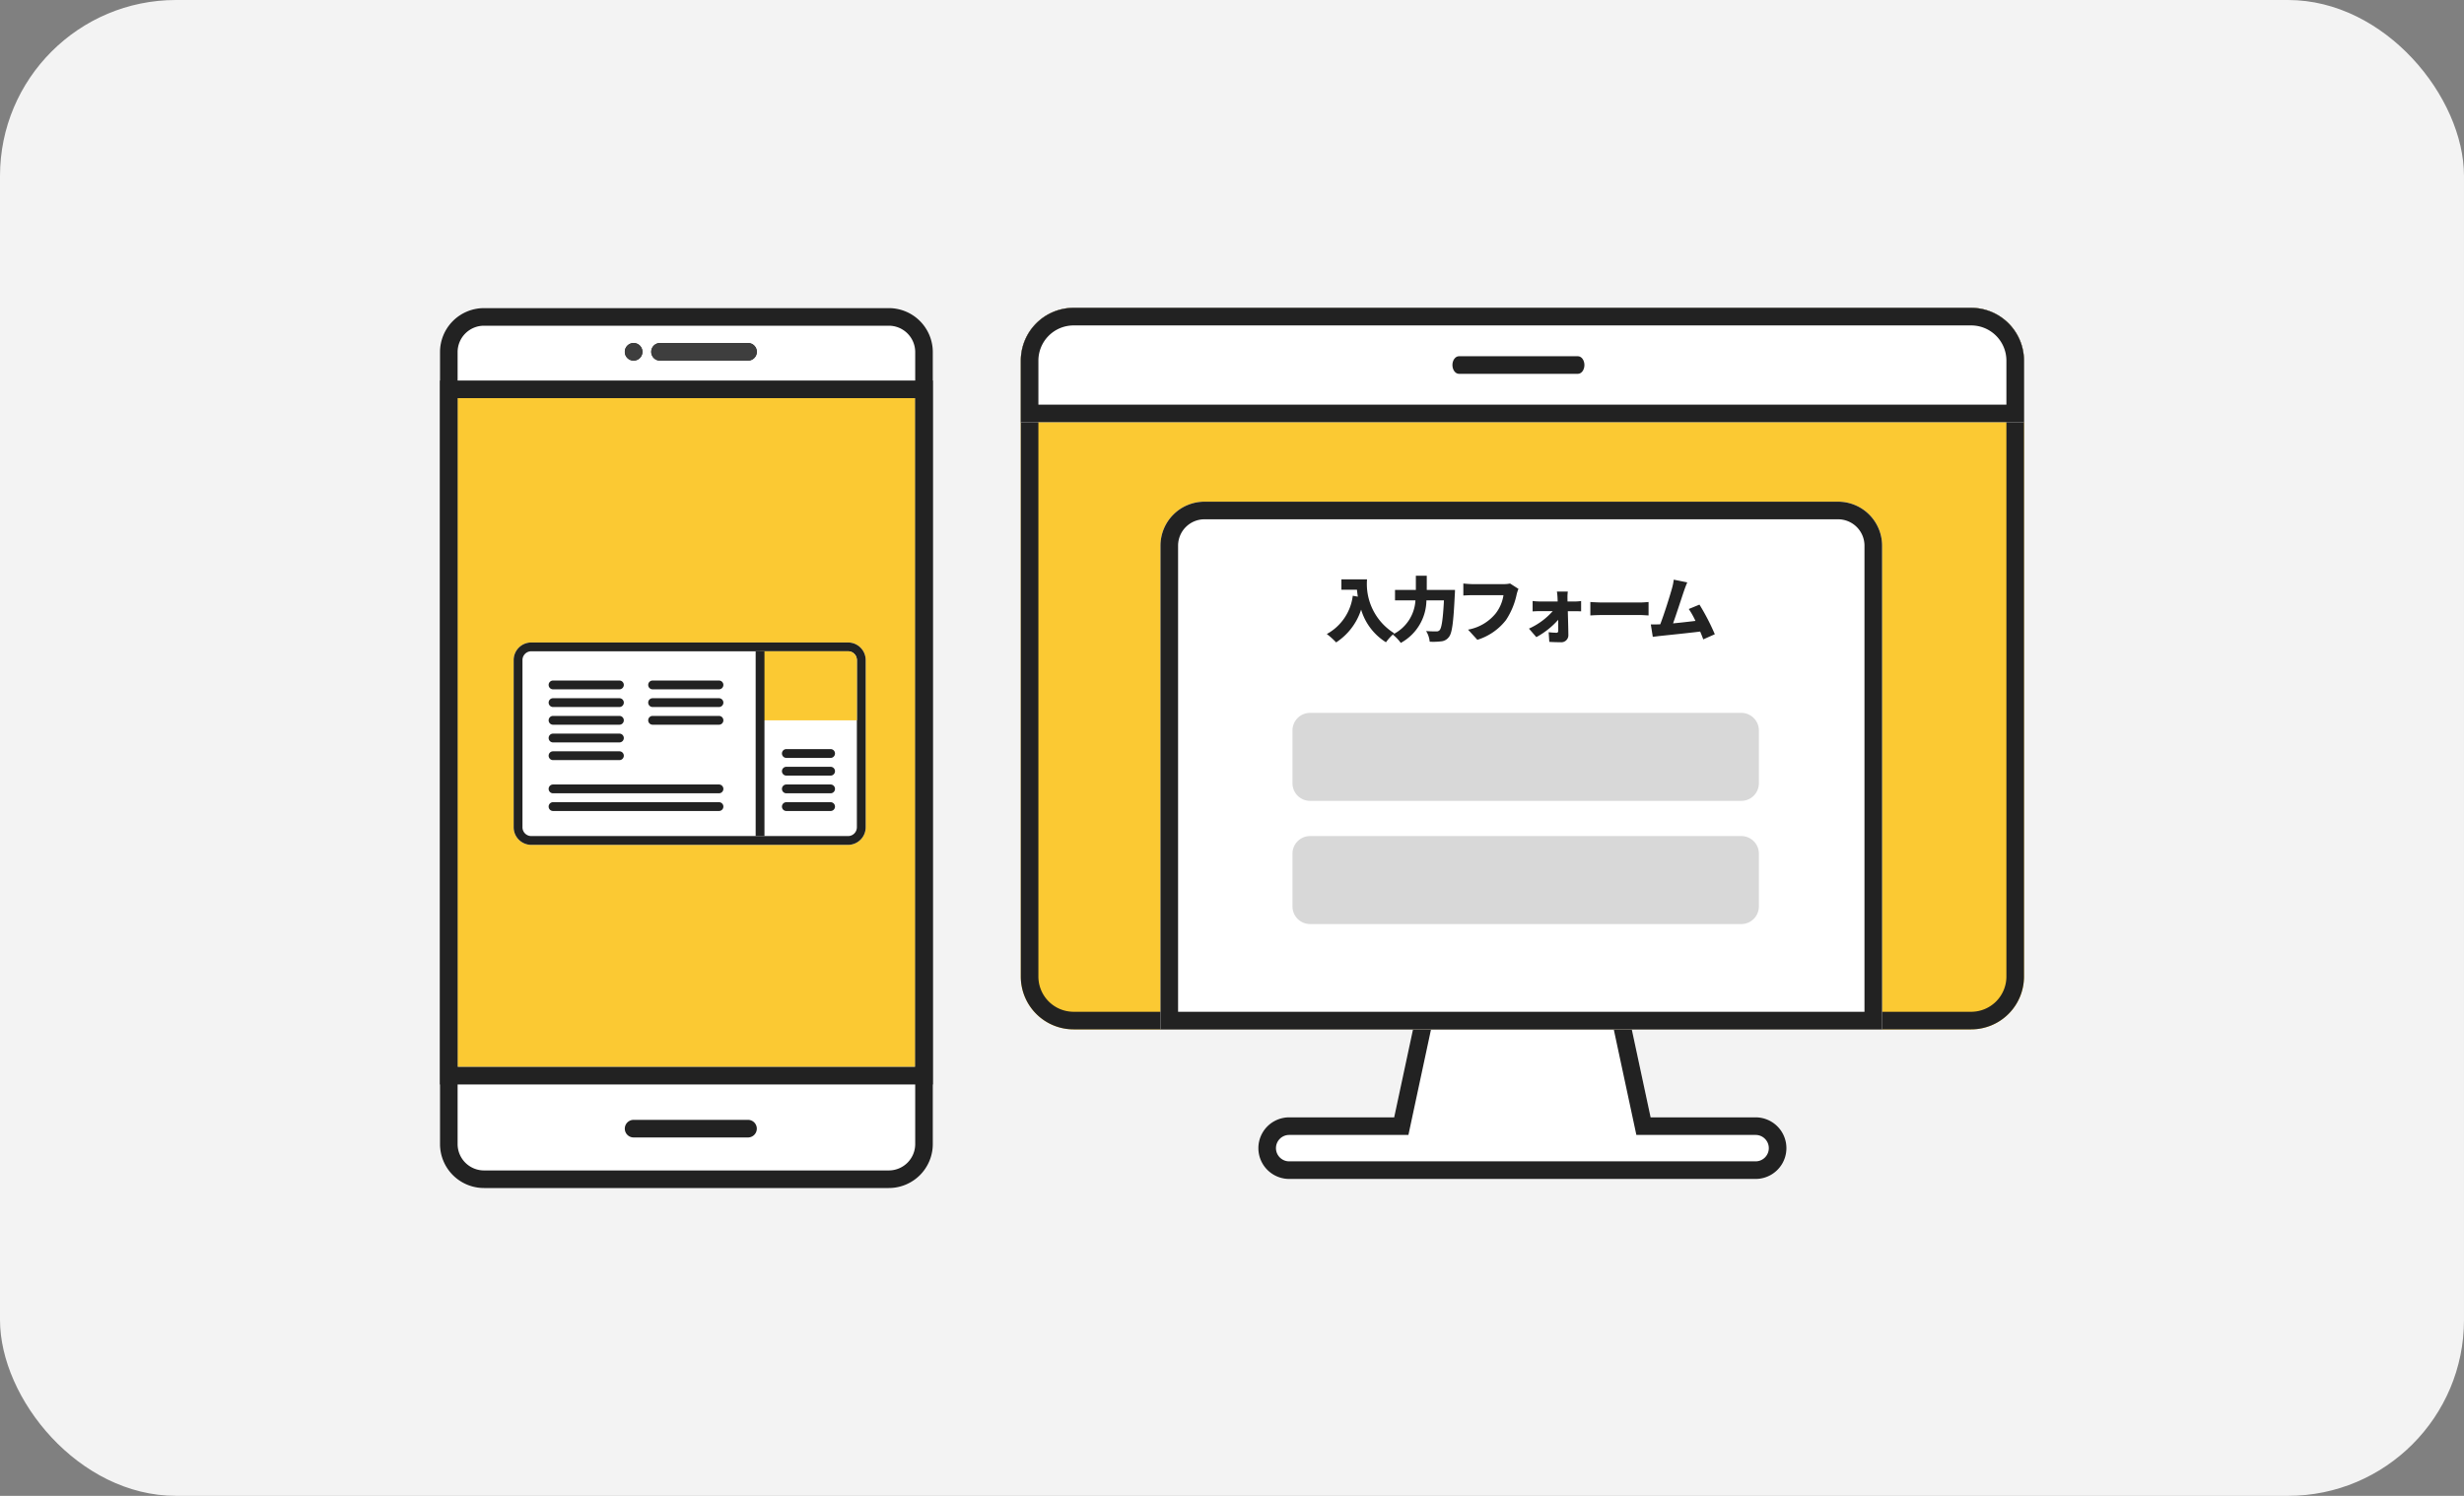
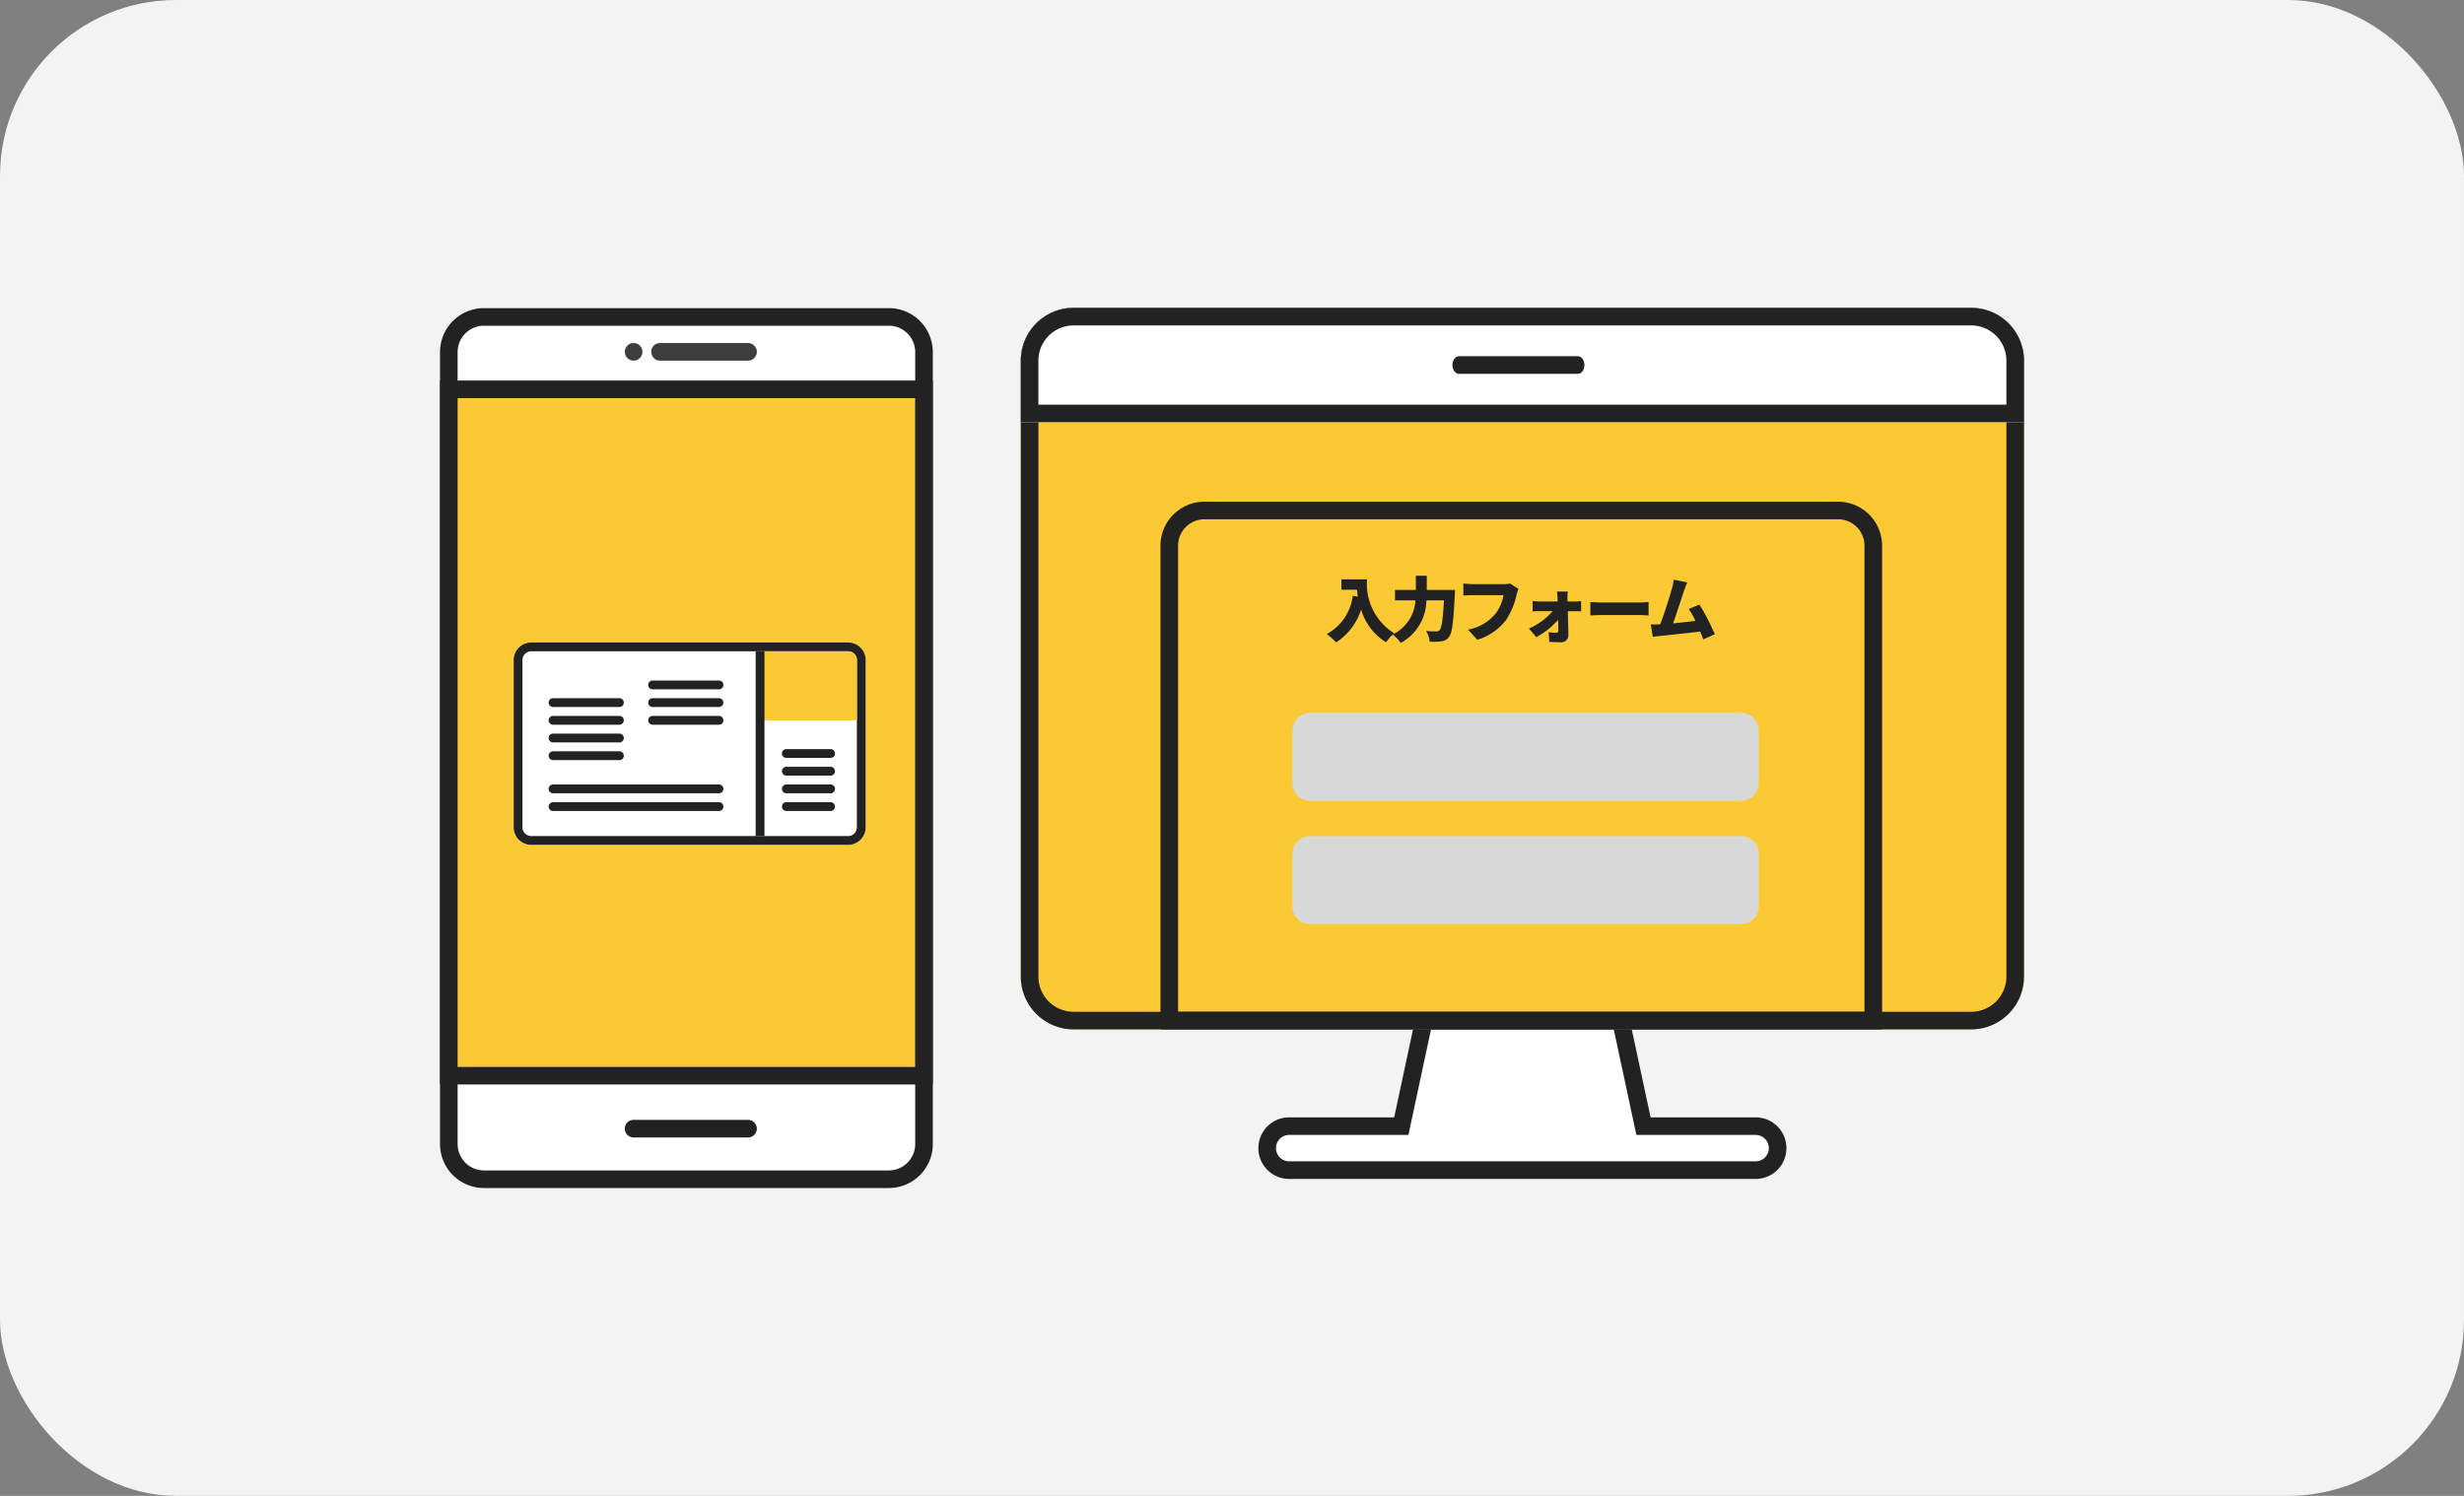
<svg xmlns="http://www.w3.org/2000/svg" width="280" height="170" viewBox="0 0 280 170">
  <rect x="0" y="0" width="280" height="170" fill="#808080" stroke="none" />
  <defs>
    <clipPath id="a">
      <rect width="280" height="170" transform="translate(183 4710)" fill="#fff" />
    </clipPath>
  </defs>
  <g transform="translate(-183 -4710)" clip-path="url(#a)">
    <rect width="280" height="170" rx="20" transform="translate(183 4710)" fill="#f3f3f3" />
    <g transform="translate(-377.127 -2.984)">
      <g transform="translate(675.934 4747.933)">
        <path d="M16117.36,10224.055a3.5,3.5,0,0,1,0-7h11.933l2.57-12h24l2.57,12h11.933a3.5,3.5,0,0,1,0,7Z" transform="translate(-16086.67 -10125.021)" fill="#fff" />
        <path d="M16170.364,10222.055a1.5,1.5,0,0,0,0-3h-13.55l-2.57-12h-20.764l-2.57,12h-13.55a1.5,1.5,0,0,0,0,3h53m0,2h-53a3.5,3.5,0,0,1,0-7h11.933l2.57-12h24l2.57,12h11.933a3.5,3.5,0,0,1,0,7Z" transform="translate(-16086.67 -10125.021)" fill="#222" />
        <path d="M6,0H108a6,6,0,0,1,6,6V76a6,6,0,0,1-6,6H6a6,6,0,0,1-6-6V6A6,6,0,0,1,6,0Z" transform="translate(0.193 0.035)" fill="#fbc933" />
        <path d="M6,2A4,4,0,0,0,2,6V76a4,4,0,0,0,4,4H108a4,4,0,0,0,4-4V6a4,4,0,0,0-4-4H6M6,0H108a6,6,0,0,1,6,6V76a6,6,0,0,1-6,6H6a6,6,0,0,1-6-6V6A6,6,0,0,1,6,0Z" transform="translate(0.193 0.035)" fill="#222" />
        <path d="M6,0H108a6,6,0,0,1,6,6v7H0V6A6,6,0,0,1,6,0Z" transform="translate(0.193 0.035)" fill="#fff" />
        <path d="M6,2A4,4,0,0,0,2,6v5H112V6a4,4,0,0,0-4-4H6M6,0H108a6,6,0,0,1,6,6v7H0V6A6,6,0,0,1,6,0Z" transform="translate(0.193 0.035)" fill="#222" />
-         <path d="M5,0H77a5,5,0,0,1,5,5V59.968H0V5A5,5,0,0,1,5,0Z" transform="translate(16.066 22.067)" fill="#fff" />
        <path d="M5,2A3,3,0,0,0,2,5V57.968H80V5a3,3,0,0,0-3-3H5M5,0H77a5,5,0,0,1,5,5V59.968H0V5A5,5,0,0,1,5,0Z" transform="translate(16.066 22.067)" fill="#222" />
        <path d="M2,0H51a2,2,0,0,1,2,2V8a2,2,0,0,1-2,2H2A2,2,0,0,1,0,8V2A2,2,0,0,1,2,0Z" transform="translate(31.066 46.067)" fill="#d8d8d8" />
        <path d="M2,0H51a2,2,0,0,1,2,2V8a2,2,0,0,1-2,2H2A2,2,0,0,1,0,8V2A2,2,0,0,1,2,0Z" transform="translate(31.066 60.067)" fill="#d8d8d8" />
        <path d="M-20.44-6.416v1.184h1.768c.024.248.056.512.1.784l-.576-.1A5.764,5.764,0,0,1-22.1-.2,8.244,8.244,0,0,1-21.04.752,7,7,0,0,0-18.2-2.976,6.578,6.578,0,0,0-15.376.736,6.037,6.037,0,0,1-14.44-.288a6.6,6.6,0,0,1-3.088-6.128Zm9.7,1.2V-6.824h-1.24v1.608h-2.368v1.192h2.32a4.607,4.607,0,0,1-2.584,3.88,4.711,4.711,0,0,1,.92.952,5.592,5.592,0,0,0,2.912-4.832h1.992c-.112,2.152-.264,3.16-.5,3.392A.471.471,0,0,1-9.656-.5c-.224,0-.672,0-1.16-.04A2.749,2.749,0,0,1-10.408.672,7.12,7.12,0,0,0-9.12.632a1.208,1.208,0,0,0,.9-.5c.36-.44.512-1.664.664-4.808.016-.152.024-.536.024-.536Zm9.464-.728a3.207,3.207,0,0,1-.736.072H-5.544c-.264,0-.792-.04-1.04-.072v1.368c.208-.016.648-.04,1.04-.04h3.52A4.494,4.494,0,0,1-2.9-2.552,5.235,5.235,0,0,1-6.048-.7L-4.992.456A6.56,6.56,0,0,0-1.736-1.792a8.429,8.429,0,0,0,1.208-2.9,3.975,3.975,0,0,1,.208-.64ZM5.256-3.9l-.008-.392a5.449,5.449,0,0,1,.04-.736H4.048a6.178,6.178,0,0,1,.072.736l.016.392H2.088a6.278,6.278,0,0,1-.8-.056v1.184c.248-.016.592-.032.832-.032H3.576A7.969,7.969,0,0,1,.872-.816l.84.968a9.108,9.108,0,0,0,2.48-1.968C4.2-1.352,4.2-.928,4.2-.6c0,.176-.056.256-.208.256a8.379,8.379,0,0,1-.88-.064l.072,1.1c.384.024.864.04,1.288.04a.8.8,0,0,0,.88-.792c-.008-.848-.04-1.824-.064-2.736h.848c.184,0,.448.008.664.016V-3.952a5.738,5.738,0,0,1-.72.056ZM7.848-2.312c.328-.024.928-.048,1.384-.048H13.48c.328,0,.776.04.984.048V-3.84c-.232.016-.624.056-.984.056H9.232c-.392,0-1.064-.032-1.384-.056ZM21.992-.176a25.417,25.417,0,0,0-1.744-3.368l-1.216.5a9.055,9.055,0,0,1,.76,1.352c-.736.088-1.688.2-2.544.28.384-1.064.968-2.888,1.24-3.68.128-.368.256-.712.376-.976l-1.536-.312a6.667,6.667,0,0,1-.208,1.008c-.24.856-.864,2.864-1.328,4.064l-.12.008c-.272.008-.664.008-.952.008L14.944.12c.264-.032.6-.08.8-.1.968-.1,3.264-.336,4.584-.5.136.32.256.624.352.888Z" transform="translate(57.066 37.307)" fill="#222" />
        <path d="M1656.212,1467.565H1642.7c-.411,0-.744-.448-.744-1h0c0-.552.333-1,.744-1h13.511c.411,0,.744.448.744,1h0C1656.956,1467.117,1656.623,1467.565,1656.212,1467.565Z" transform="translate(-1592.714 -1460.03)" fill="#222" />
      </g>
      <g transform="translate(-526.094 3423.352)">
        <path d="M5,0H51a5,5,0,0,1,5,5V95a5,5,0,0,1-5,5H5a5,5,0,0,1-5-5V5A5,5,0,0,1,5,0Z" transform="translate(1136.222 1324.648)" fill="#fff" />
        <path d="M5,2A3,3,0,0,0,2,5V95a3,3,0,0,0,3,3H51a3,3,0,0,0,3-3V5a3,3,0,0,0-3-3H5M5,0H51a5,5,0,0,1,5,5V95a5,5,0,0,1-5,5H5a5,5,0,0,1-5-5V5A5,5,0,0,1,5,0Z" transform="translate(1136.222 1324.648)" fill="#222" />
        <path d="M0,0H52V76H0Z" transform="translate(1138.222 1334.879)" fill="#fbc933" />
        <path d="M0,0V76H52V0H0M-2-2H54V78H-2Z" transform="translate(1138.222 1334.879)" fill="#222" />
        <path d="M1,0H14a1,1,0,0,1,1,1h0a1,1,0,0,1-1,1H1A1,1,0,0,1,1,0Z" transform="translate(1157.222 1416.9)" fill="#222" />
        <g transform="translate(1144.593 1362.649)">
          <path d="M2,0H38a2,2,0,0,1,2,2V21a2,2,0,0,1-2,2H2a2,2,0,0,1-2-2V2A2,2,0,0,1,2,0Z" transform="translate(0 -0.001)" fill="#fff" />
          <path d="M2,1A1,1,0,0,0,1,2V21a1,1,0,0,0,1,1H38a1,1,0,0,0,1-1V2a1,1,0,0,0-1-1H2M2,0H38a2,2,0,0,1,2,2V21a2,2,0,0,1-2,2H2a2,2,0,0,1-2-2V2A2,2,0,0,1,2,0Z" transform="translate(0 -0.001)" fill="#222" />
-           <path d="M7.542.5H0A.5.5,0,0,1-.5,0,.5.5,0,0,1,0-.5H7.542a.5.5,0,0,1,.5.5A.5.5,0,0,1,7.542.5Z" transform="translate(4.474 4.822)" fill="#222" />
          <path d="M7.542.5H0A.5.5,0,0,1-.5,0,.5.5,0,0,1,0-.5H7.542a.5.5,0,0,1,.5.5A.5.5,0,0,1,7.542.5Z" transform="translate(15.788 4.822)" fill="#222" />
          <path d="M5.028.5H0A.5.5,0,0,1-.5,0,.5.5,0,0,1,0-.5H5.028a.5.5,0,0,1,.5.5A.5.5,0,0,1,5.028.5Z" transform="translate(30.986 12.615)" fill="#222" />
          <path d="M5.028.5H0A.5.5,0,0,1-.5,0,.5.5,0,0,1,0-.5H5.028a.5.5,0,0,1,.5.5A.5.5,0,0,1,5.028.5Z" transform="translate(30.986 14.627)" fill="#222" />
          <path d="M5.028.5H0A.5.5,0,0,1-.5,0,.5.5,0,0,1,0-.5H5.028a.5.5,0,0,1,.5.5A.5.5,0,0,1,5.028.5Z" transform="translate(30.986 16.638)" fill="#222" />
          <path d="M5.028.5H0A.5.5,0,0,1-.5,0,.5.5,0,0,1,0-.5H5.028a.5.5,0,0,1,.5.5A.5.5,0,0,1,5.028.5Z" transform="translate(30.986 18.65)" fill="#222" />
          <path d="M7.542.5H0A.5.5,0,0,1-.5,0,.5.5,0,0,1,0-.5H7.542a.5.5,0,0,1,.5.5A.5.5,0,0,1,7.542.5Z" transform="translate(4.474 8.845)" fill="#222" />
          <path d="M7.542.5H0A.5.5,0,0,1-.5,0,.5.5,0,0,1,0-.5H7.542a.5.5,0,0,1,.5.5A.5.5,0,0,1,7.542.5Z" transform="translate(15.788 8.845)" fill="#222" />
          <path d="M7.542.5H0A.5.5,0,0,1-.5,0,.5.5,0,0,1,0-.5H7.542a.5.5,0,0,1,.5.5A.5.5,0,0,1,7.542.5Z" transform="translate(4.474 12.867)" fill="#222" />
          <path d="M18.856.5H0A.5.5,0,0,1-.5,0,.5.5,0,0,1,0-.5H18.856a.5.5,0,0,1,.5.5A.5.5,0,0,1,18.856.5Z" transform="translate(4.474 16.638)" fill="#222" />
          <path d="M18.856.5H0A.5.5,0,0,1-.5,0,.5.5,0,0,1,0-.5H18.856a.5.5,0,0,1,.5.5A.5.5,0,0,1,18.856.5Z" transform="translate(4.474 18.649)" fill="#222" />
          <path d="M7.542.5H0A.5.5,0,0,1-.5,0,.5.5,0,0,1,0-.5H7.542a.5.5,0,0,1,.5.5A.5.5,0,0,1,7.542.5Z" transform="translate(4.474 6.833)" fill="#222" />
          <path d="M7.542.5H0A.5.5,0,0,1-.5,0,.5.5,0,0,1,0-.5H7.542a.5.5,0,0,1,.5.5A.5.5,0,0,1,7.542.5Z" transform="translate(15.788 6.833)" fill="#222" />
          <path d="M7.542.5H0A.5.5,0,0,1-.5,0,.5.5,0,0,1,0-.5H7.542a.5.5,0,0,1,.5.5A.5.5,0,0,1,7.542.5Z" transform="translate(4.474 10.856)" fill="#222" />
          <path d="M0,0H10a1,1,0,0,1,1,1V7.845H0Z" transform="translate(28 1)" fill="#fbc933" />
          <path d="M.5,21h-1V0h1Z" transform="translate(27.999 0.999)" fill="#222" />
        </g>
-         <path d="M17353.223,11648.615a1,1,0,1,1,0-2h10a1,1,0,0,1,0,2Zm-4-1a1,1,0,1,1,1,1A1,1,0,0,1,17349.223,11647.617Z" transform="translate(-16192 -10318)" fill="#222" />
        <path d="M17363.225,11647.615h0m0,1h-10a1,1,0,1,1,0-2h10a1,1,0,0,1,0,2Zm-13,0a1,1,0,1,1,1-1A1,1,0,0,1,17350.221,11648.615Z" transform="translate(-16192 -10318)" fill="#3e3e3e" />
      </g>
    </g>
  </g>
</svg>